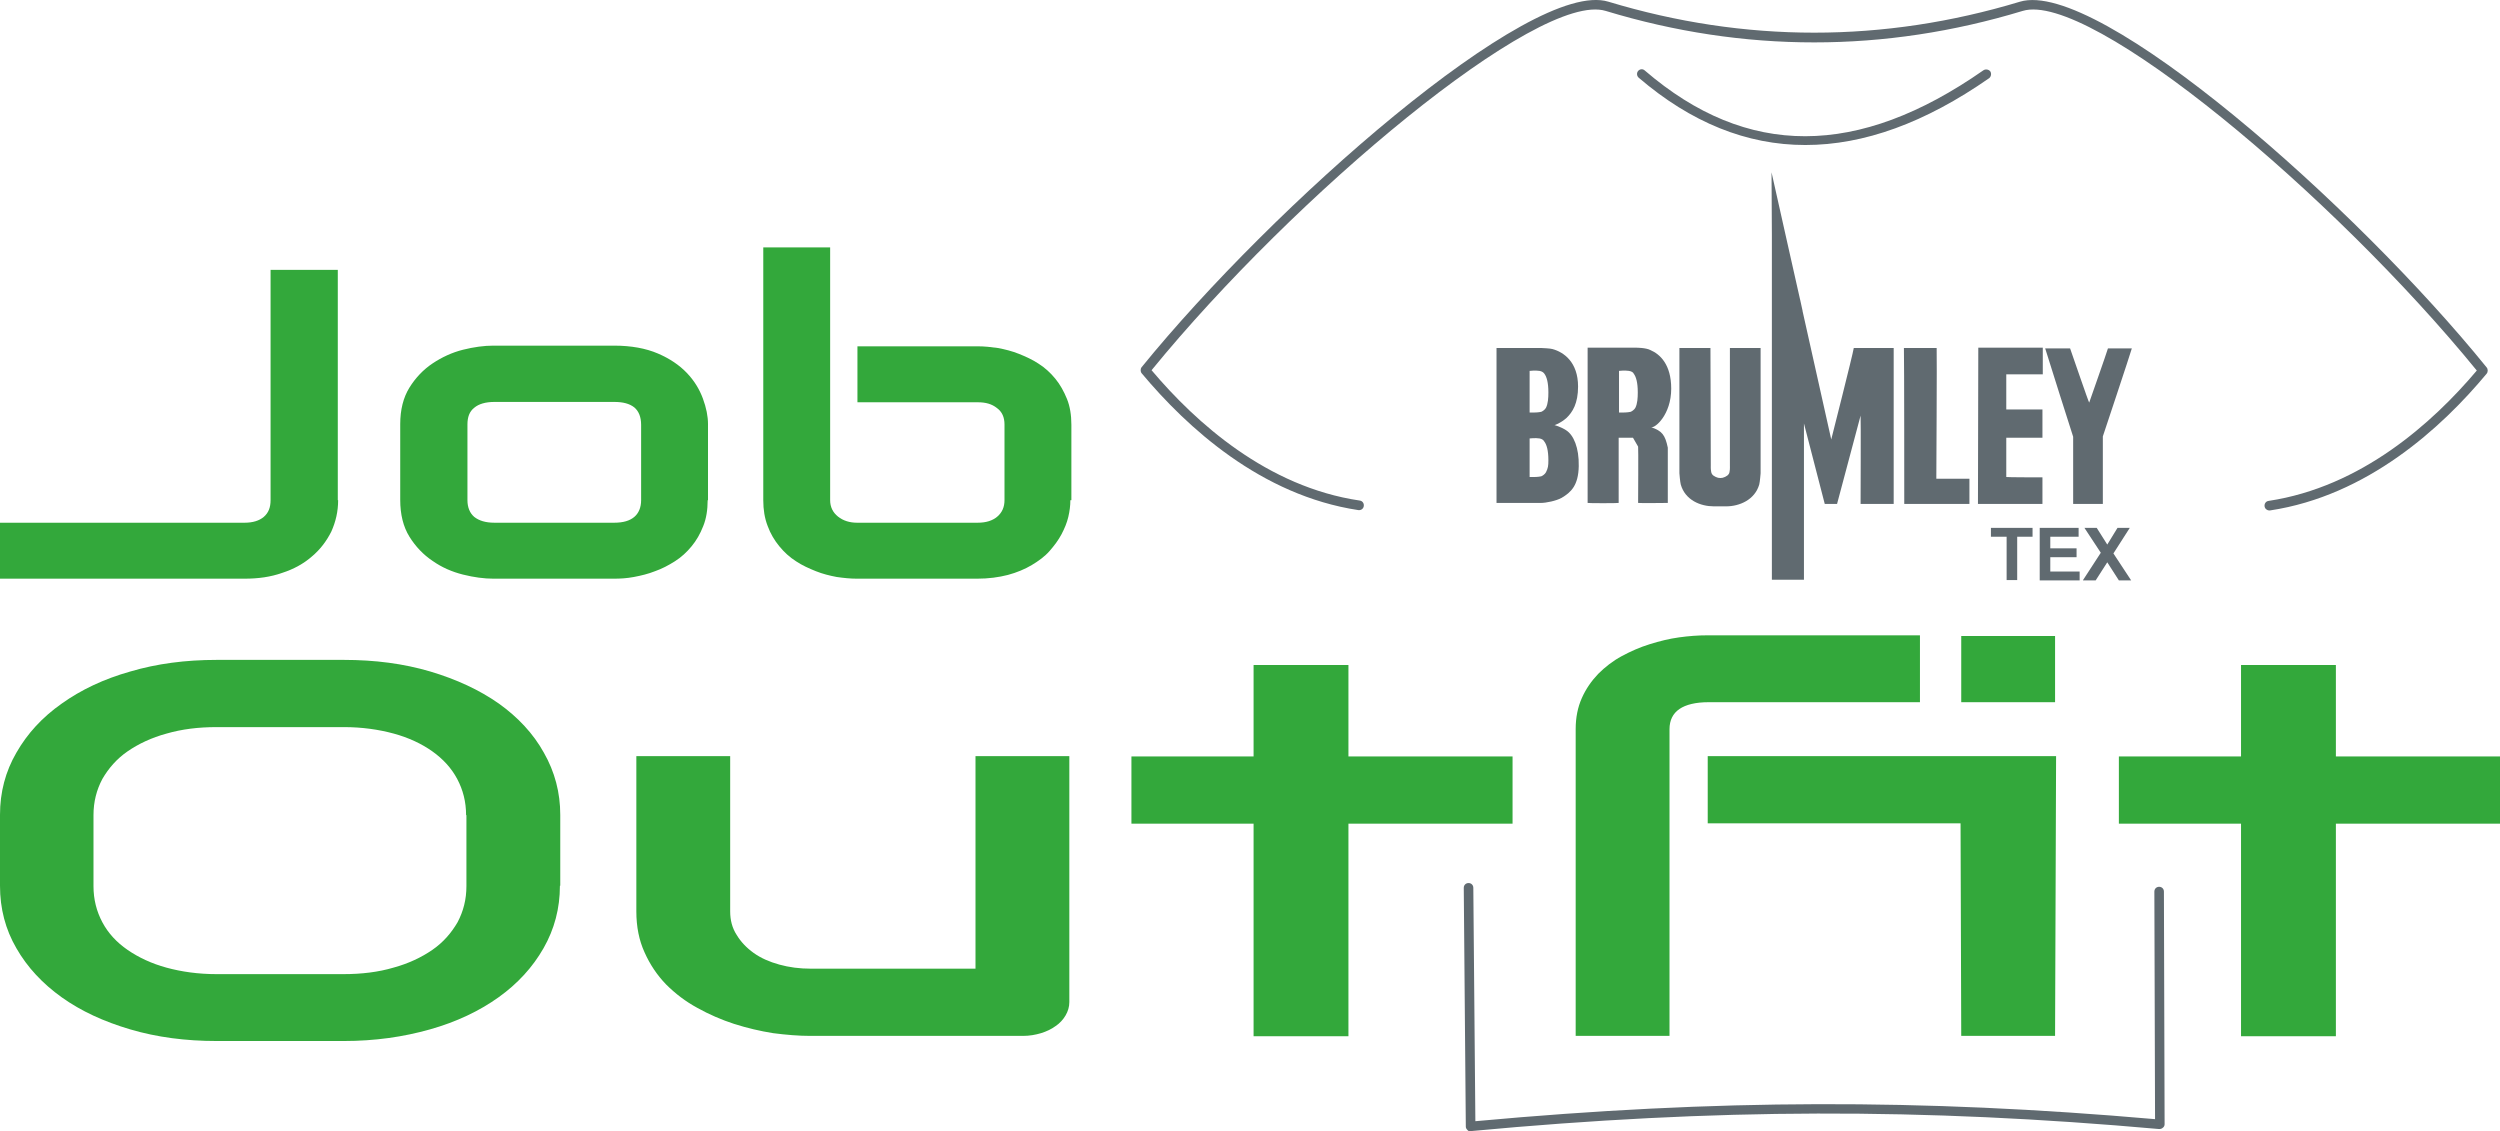
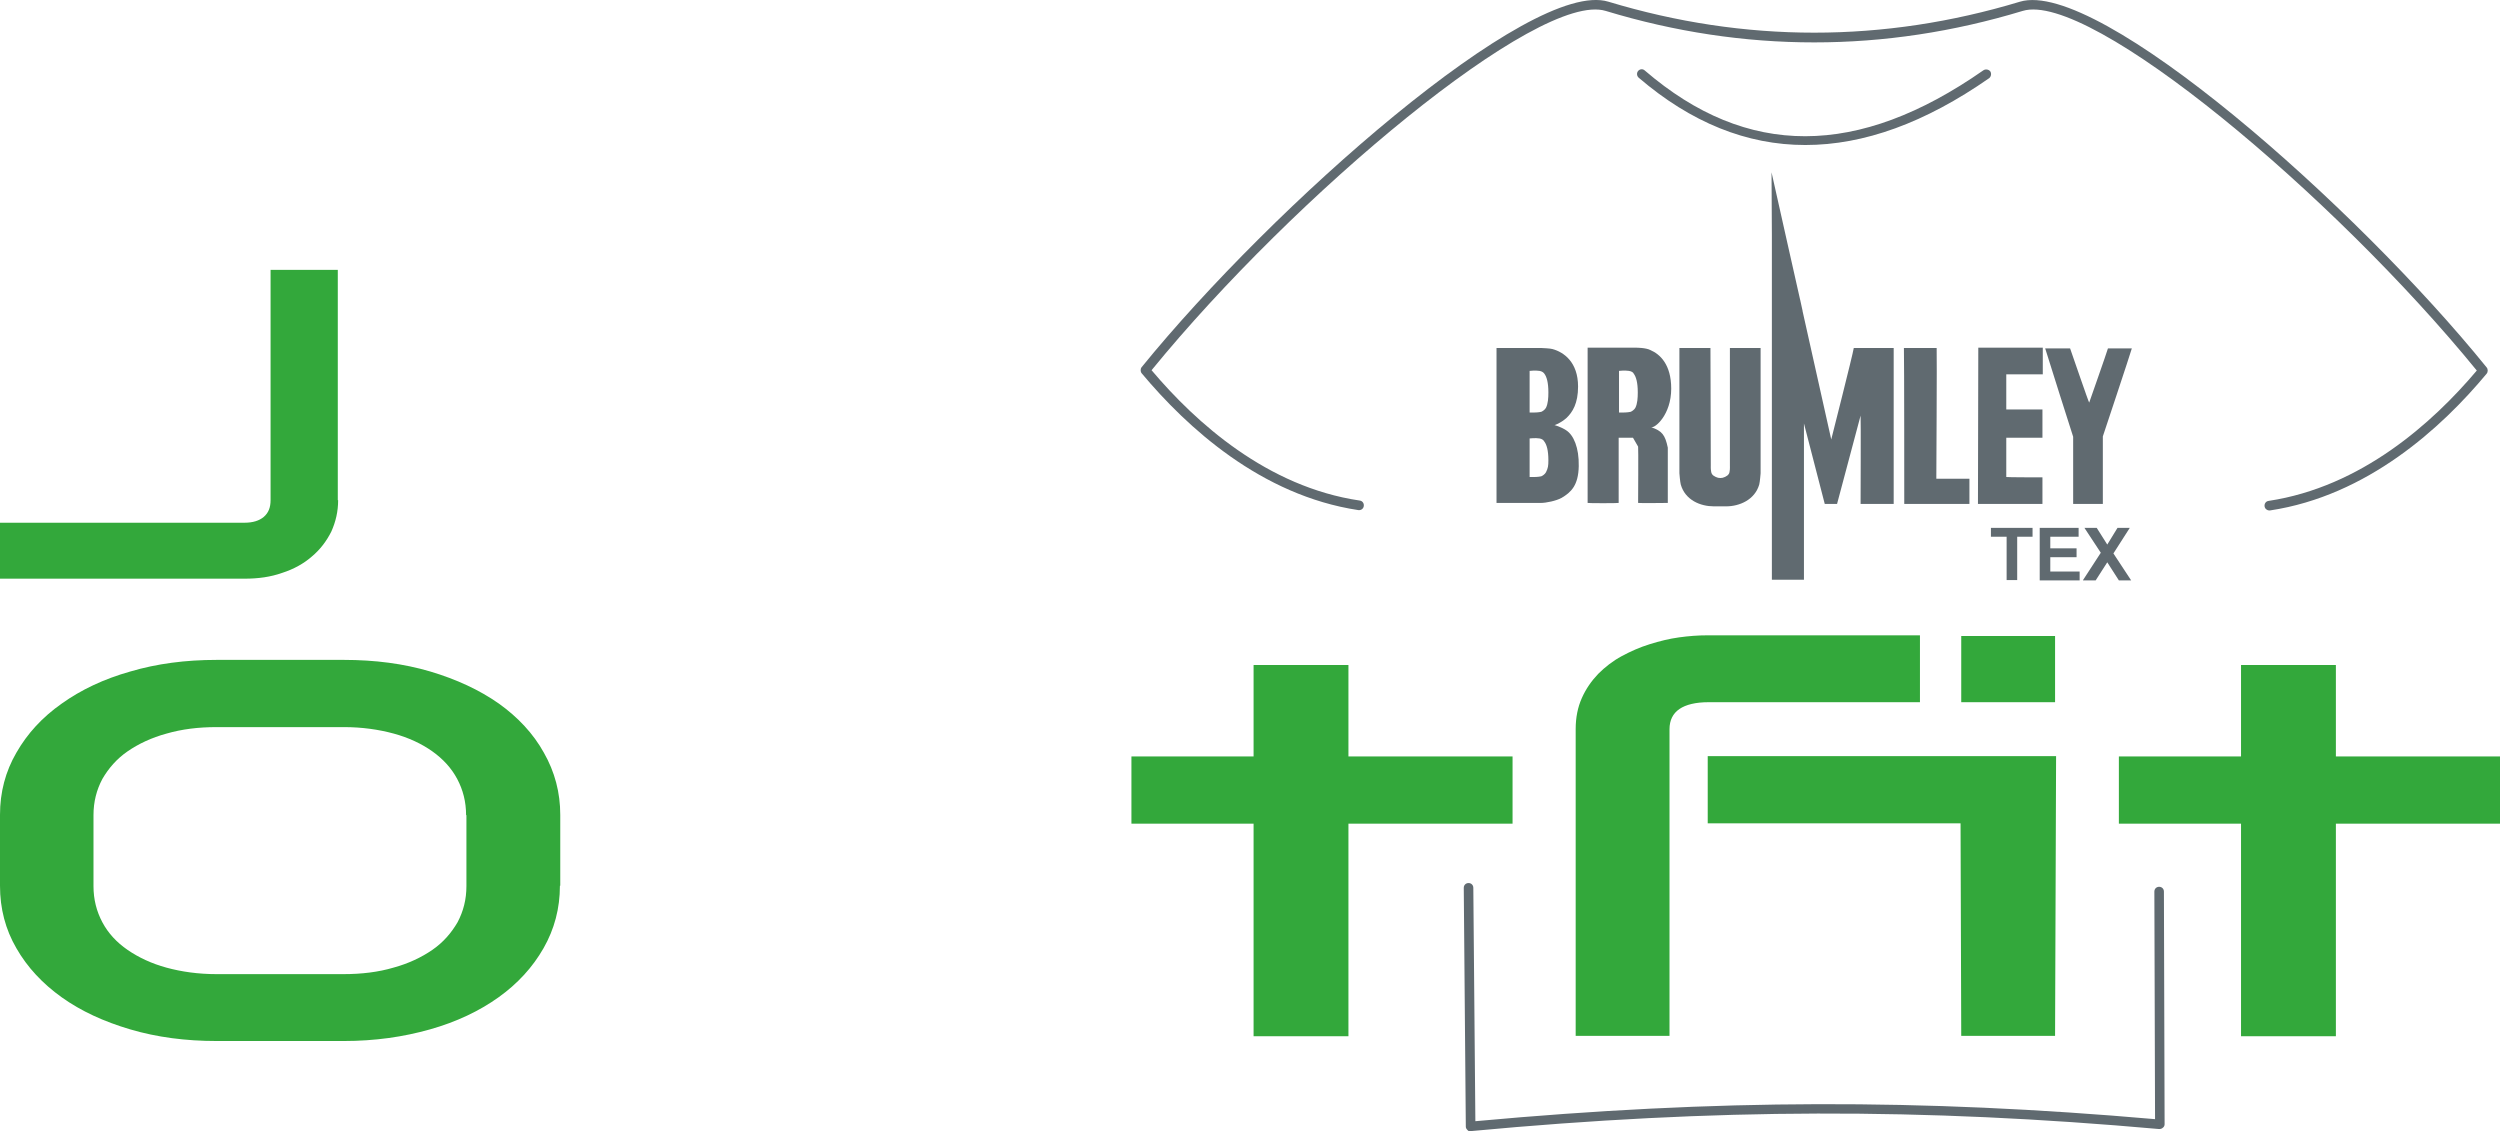
<svg xmlns="http://www.w3.org/2000/svg" version="1.1" id="Ebene_1" x="0px" y="0px" viewBox="0 0 732.7 331.6" style="enable-background:new 0 0 732.7 331.6;" xml:space="preserve">
  <style type="text/css">
	.st0{fill:#606A70;}
	.st1{fill:#33A83B;}
	.st2{fill-rule:evenodd;clip-rule:evenodd;fill:#606A70;}
</style>
  <g>
    <g>
      <g>
        <path class="st0" d="M665.1,149.6c-0.7,0-1.3-0.5-1.4-1.2c-0.1-0.8,0.4-1.5,1.2-1.6c27.1-4.1,48-22.8,61-38.2     C684.1,57.3,612.5-2.8,592.8,3.2c-40.5,12.3-81.7,12.3-122.2,0c-19.6-6-91.3,54.1-133.1,105.3c13,15.4,33.9,34.2,61,38.2     c0.8,0.1,1.3,0.8,1.2,1.6c-0.1,0.8-0.8,1.3-1.6,1.2c-28.5-4.3-50.2-24.2-63.5-40.1c-0.4-0.5-0.4-1.3,0-1.8     C372.7,60.7,448.6-6.5,471.4,0.5c40,12.1,80.6,12.1,120.6,0c23-6.9,98.8,60.2,136.8,107.2c0.4,0.5,0.4,1.3,0,1.8     c-13.2,15.9-35,35.8-63.5,40.1C665.3,149.6,665.2,149.6,665.1,149.6z" />
      </g>
      <g>
        <path class="st0" d="M431,331.6c-0.3,0-0.7-0.1-0.9-0.4c-0.3-0.3-0.5-0.6-0.5-1l-0.6-70c0-0.8,0.6-1.4,1.4-1.4c0,0,0,0,0,0     c0.8,0,1.4,0.6,1.4,1.4l0.6,68.4c70.8-6.5,130.5-6.6,199.2-0.6l-0.2-66.7c0-0.8,0.6-1.4,1.4-1.4h0c0.8,0,1.4,0.6,1.4,1.4     l0.2,68.2c0,0.4-0.2,0.8-0.5,1c-0.3,0.3-0.7,0.4-1.1,0.4c-69.6-6.2-130-6.1-201.7,0.6C431.1,331.6,431.1,331.6,431,331.6z" />
      </g>
      <g>
        <path class="st0" d="M529.1,42.5c-17.2,0-33.5-6.6-48.8-19.7c-0.6-0.5-0.7-1.4-0.2-2c0.5-0.6,1.4-0.7,2-0.1     c29.9,25.7,62.4,25.6,99.2-0.1c0.6-0.4,1.5-0.3,2,0.3c0.4,0.6,0.3,1.5-0.3,2C564.2,36,546.3,42.5,529.1,42.5z" />
      </g>
    </g>
    <g>
      <g>
        <path class="st1" d="M164.1,259.6c0,6.6-1.6,12.7-4.8,18.3c-3.2,5.6-7.6,10.4-13.2,14.4c-5.6,4-12.3,7.2-20.1,9.4     s-16.1,3.4-25.3,3.4H63.5c-9.1,0-17.5-1.1-25.3-3.4s-14.5-5.4-20.1-9.4c-5.6-4-10.1-8.8-13.3-14.4C1.6,272.4,0,266.3,0,259.6     v-20.8c0-6.6,1.6-12.7,4.8-18.2c3.2-5.6,7.6-10.4,13.3-14.4c5.6-4,12.3-7.2,20.1-9.4c7.8-2.3,16.2-3.4,25.3-3.4h37.3     c9.1,0,17.5,1.1,25.3,3.4c7.7,2.3,14.4,5.4,20.1,9.4c5.6,4,10.1,8.8,13.2,14.4c3.2,5.6,4.8,11.7,4.8,18.2V259.6z M136.6,238.9     c0-3.9-0.9-7.4-2.6-10.6c-1.7-3.2-4.2-5.9-7.3-8.1c-3.1-2.2-6.9-4-11.3-5.2c-4.4-1.2-9.3-1.9-14.6-1.9H63.5     c-5.4,0-10.2,0.6-14.7,1.9c-4.4,1.2-8.2,3-11.4,5.2c-3.2,2.2-5.6,5-7.4,8.1c-1.7,3.2-2.6,6.7-2.6,10.6v20.8     c0,3.9,0.9,7.4,2.6,10.6c1.7,3.2,4.2,5.9,7.4,8.1c3.2,2.2,7,4,11.4,5.2c4.4,1.2,9.3,1.9,14.7,1.9h37.1c5.4,0,10.3-0.6,14.7-1.9     c4.4-1.2,8.2-3,11.4-5.2c3.2-2.2,5.6-5,7.4-8.1c1.7-3.2,2.6-6.7,2.6-10.6V238.9z" />
-         <path class="st1" d="M313.4,293.7c0,1.4-0.4,2.7-1.1,3.9c-0.7,1.2-1.7,2.3-2.9,3.1c-1.2,0.9-2.7,1.6-4.3,2.1     c-1.7,0.5-3.4,0.8-5.3,0.8h-62.3c-3.4,0-7-0.3-10.9-0.8c-3.8-0.6-7.6-1.5-11.4-2.7c-3.7-1.2-7.4-2.8-10.8-4.7     c-3.5-1.9-6.5-4.2-9.2-6.9c-2.6-2.7-4.7-5.8-6.3-9.4c-1.6-3.5-2.4-7.5-2.4-12v-45.5h27.5v45.5c0,2.6,0.6,4.9,1.9,6.9     c1.2,2,2.9,3.8,5,5.3c2.1,1.5,4.6,2.6,7.5,3.4c2.9,0.8,5.9,1.2,9.3,1.2h48.2v-62.3h27.5V293.7z" />
        <path class="st1" d="M443.3,241.4h-48.1v62.3h-27.8v-62.3h-35.8v-19.7h35.8v-26.8h27.8v26.8h48.1V241.4z" />
        <path class="st1" d="M562.7,205.8h-62c-3.7,0-6.6,0.7-8.5,2c-1.9,1.3-2.9,3.3-2.9,5.9v89.9h-27.5v-89.9c0-3.4,0.6-6.4,1.8-9.1     c1.2-2.7,2.8-5,4.8-7.1c2-2,4.3-3.8,6.9-5.2c2.6-1.4,5.3-2.6,8.2-3.5c2.9-0.9,5.7-1.6,8.6-2c2.9-0.4,5.6-0.6,8.3-0.6h62.3V205.8z      M602.3,303.6h-27.5l-0.2-62.3h-74.1v-19.7h102.1L602.3,303.6z M602.3,205.8h-27.5v-19.4h27.5V205.8z" />
        <path class="st1" d="M732.7,241.4h-48.1v62.3h-27.8v-62.3H621v-19.7h35.8v-26.8h27.8v26.8h48.1V241.4z" />
      </g>
      <g>
        <g>
          <path class="st1" d="M99.1,146.6c0,3.3-0.7,6.3-2,9.2c-1.4,2.8-3.3,5.3-5.7,7.3c-2.4,2.1-5.3,3.7-8.7,4.8c-3.4,1.2-7,1.7-11,1.7      H0v-16.4h71.7c2.4,0,4.3-0.6,5.6-1.7c1.4-1.2,2-2.8,2-4.9V79.1h19.7V146.6z" />
        </g>
        <g>
-           <path class="st1" d="M207.4,146.6c0,2.8-0.4,5.4-1.3,7.6c-0.9,2.3-2,4.2-3.4,5.9c-1.4,1.7-3,3.2-4.9,4.4      c-1.9,1.2-3.8,2.2-5.8,2.9c-2,0.8-4.1,1.3-6.2,1.7c-2.1,0.4-4,0.5-5.9,0.5h-35.3c-2.7,0-5.7-0.4-8.9-1.2c-3.2-0.8-6.2-2.1-8.9-4      c-2.7-1.8-5-4.2-6.8-7.1c-1.8-2.9-2.7-6.5-2.7-10.8v-22.2c0-4.2,0.9-7.8,2.7-10.7c1.8-2.9,4.1-5.3,6.8-7.1      c2.7-1.8,5.7-3.2,8.9-4s6.2-1.2,8.9-1.2H180c5,0,9.3,0.8,12.8,2.3c3.5,1.5,6.3,3.4,8.5,5.7c2.2,2.3,3.7,4.8,4.7,7.5      c1,2.7,1.5,5.2,1.5,7.5V146.6z M187.9,124.5c0-2.3-0.7-4-2-5.1c-1.4-1.1-3.3-1.6-5.9-1.6h-35.1c-2.6,0-4.6,0.6-5.9,1.7      c-1.4,1.1-2,2.7-2,4.9v22.2c0,2.1,0.7,3.8,2,4.9c1.4,1.1,3.3,1.7,5.9,1.7H180c2.7,0,4.6-0.6,5.9-1.7c1.3-1.1,2-2.8,2-4.9V124.5z      " />
-           <path class="st1" d="M313.7,146.6c0,1.6-0.2,3.2-0.6,4.9c-0.4,1.7-1.1,3.4-2,5.1c-0.9,1.7-2.1,3.3-3.5,4.9      c-1.4,1.6-3.2,2.9-5.2,4.1c-2,1.2-4.4,2.2-7,2.9c-2.7,0.7-5.7,1.1-9,1.1h-35.3c-1.9,0-3.8-0.2-5.9-0.5c-2.1-0.4-4.1-0.9-6.1-1.7      c-2-0.8-4-1.7-5.8-2.9c-1.9-1.2-3.5-2.7-4.9-4.4c-1.4-1.7-2.6-3.7-3.4-5.9c-0.9-2.3-1.3-4.8-1.3-7.6V72.5h19.6v74.1      c0,2,0.8,3.6,2.3,4.8c1.5,1.2,3.4,1.8,5.6,1.8h35.3c2.5,0,4.4-0.6,5.8-1.8c1.4-1.2,2.1-2.8,2.1-4.8v-22.2c0-2.1-0.7-3.7-2.2-4.8      c-1.5-1.2-3.3-1.7-5.6-1.7h-35.3v-16.4h35.3c1.9,0,3.8,0.2,5.9,0.5c2.1,0.4,4.1,0.9,6.1,1.7c2,0.8,4,1.7,5.8,2.9      c1.9,1.2,3.5,2.7,4.9,4.4c1.4,1.7,2.5,3.7,3.4,5.9c0.9,2.2,1.3,4.8,1.3,7.6V146.6z" />
-         </g>
+           </g>
      </g>
    </g>
    <g>
      <path class="st2" d="M610.5,170l5.2-8l-4.8-7.3h3.6l3.1,4.9l3-4.9h3.6l-4.8,7.5l5.2,7.9H621l-3.4-5.3l-3.4,5.3H610.5z M597.8,170    v-15.3h11.4v2.6h-8.3v3.4h7.7v2.6h-7.7v4.2h8.6v2.6H597.8z M588.1,170v-12.7h-4.6v-2.6h12.2v2.6h-4.5V170H588.1z" />
      <path class="st0" d="M507,136.6c0,0,0.1,1.9-0.4,2.4c-0.2,0.3-0.5,0.5-0.9,0.7v0c0,0-0.1,0.1-0.2,0.1c-0.4,0.2-0.8,0.3-1.3,0.3    c-0.5,0-0.9-0.1-1.3-0.3c-0.1,0-0.1-0.1-0.2-0.1v0c-0.4-0.2-0.7-0.4-0.9-0.7c-0.5-0.6-0.4-2.5-0.4-2.4l-0.1-34.6h-9.1l0,36.7    c0,0,0.2,2.6,0.4,3.3c1.3,4.6,5.8,6.4,9.7,6.4h0.4h2.8h0.4c3.9,0,8.4-1.9,9.7-6.4c0.2-0.7,0.4-3.3,0.4-3.3l0-36.7H507L507,136.6z" />
      <path class="st0" d="M536.7,128.8l-8.4-37.6l0-0.1l-0.7-3.2l-0.1-0.4l-3.8-16.9l-4.5-20.1c0,5.3,0.1,18.4,0.1,18.4v101l9.4,0    v-45.8l6.1,23.6h3.6l6.9-25.9c0.1,0,0,25.9,0,25.9h9.7v-45.7h-11.7C543,104,536.7,128.8,536.7,128.8" />
      <path class="st0" d="M558.1,147.7h19.1c0,0,0-7.4,0-7.4c0,0-9.7,0-9.7,0c0,0,0.2-35.9,0.1-38.3h-9.6    C558.1,104.8,558.1,147.7,558.1,147.7" />
      <path class="st0" d="M579.7,147.7h18.9c0,0,0-7.8,0-7.8c0,0-10.6,0-10.6-0.1c0,0,0-11.5,0-11.5c0,0,10.6,0,10.6,0c0,0,0-8.3,0-8.3    H588c0,0,0-10.2,0-10.3c0,0,10.7,0,10.7,0c0,0,0-6.8,0-7.8h-18.9L579.7,147.7z" />
      <path class="st0" d="M619.7,102.1h-1.9c-0.4,1.4-5.5,15.9-5.5,15.9c-0.1,0.1-5.1-14.5-5.6-15.9h-1.6h-5.7    c0.6,2.1,8.2,25.9,8.2,25.9l0,19.7h8.7c0,0.1,0-19.8,0-19.8c0,0,8-24,8.5-25.8h-0.8H619.7z" />
      <path class="st2" d="M438.6,147.5l0-45.5h13.3c0,0,2.5,0.1,3.1,0.3c3.3,0.9,7.5,3.8,7.5,11c0,4.9-1.6,7.5-3.4,9.2    c-1.8,1.6-3.5,2.1-3.5,2.1s1.7,0.4,3.4,1.5c2.2,1.4,3.8,5.1,3.7,10.5c-0.1,5.7-2.3,7.7-5,9.3c-1.6,0.9-4.6,1.5-6.1,1.5H438.6z     M451.2,128.5c-1.2-0.2-2.9,0-2.9,0v11.3h1.4c0,0,1.1,0,2-0.2c0.3-0.1,1.1-0.6,1.4-1.2c0.6-1.2,0.7-1.9,0.7-3.5    c0-2.9-0.5-4.6-1.2-5.5C452.4,129,451.9,128.6,451.2,128.5z M451.2,108.7c-1.2-0.2-2.9,0-2.9,0v12.2h1.4c0,0,1.1,0,2-0.2    c0.3-0.1,1.1-0.6,1.4-1.2c0.6-1.2,0.7-2.9,0.7-4.5c0-2.9-0.5-4.6-1.2-5.5C452.4,109.2,451.9,108.8,451.2,108.7z" />
      <path class="st2" d="M465.3,147.4c0,0,0-42.3,0-45.5h14.3c0,0,2.8,0,4.1,0.7c2.8,1.2,6.1,4.2,6.1,11.3c0,7.7-4.8,11.7-5.9,11.3    c3.2,1.1,4.1,2.2,4.9,6c0,0,0,16.3,0,16.2c0,0-8.5,0.1-8.7,0c0,0,0.1-16.5,0-16.5l-1.5-2.6l-4.2,0l0,19.1    C474.4,147.5,465.3,147.5,465.3,147.4 M477.4,108.7c-1.2-0.2-2.9,0-2.9,0v12.2h1.4c0,0,1.1,0,2-0.2c0.3-0.1,1.1-0.6,1.4-1.2    c0.6-1.2,0.7-2.9,0.7-4.5c0-2.9-0.5-4.6-1.2-5.5C478.7,109.2,478.2,108.8,477.4,108.7z" />
    </g>
  </g>
</svg>